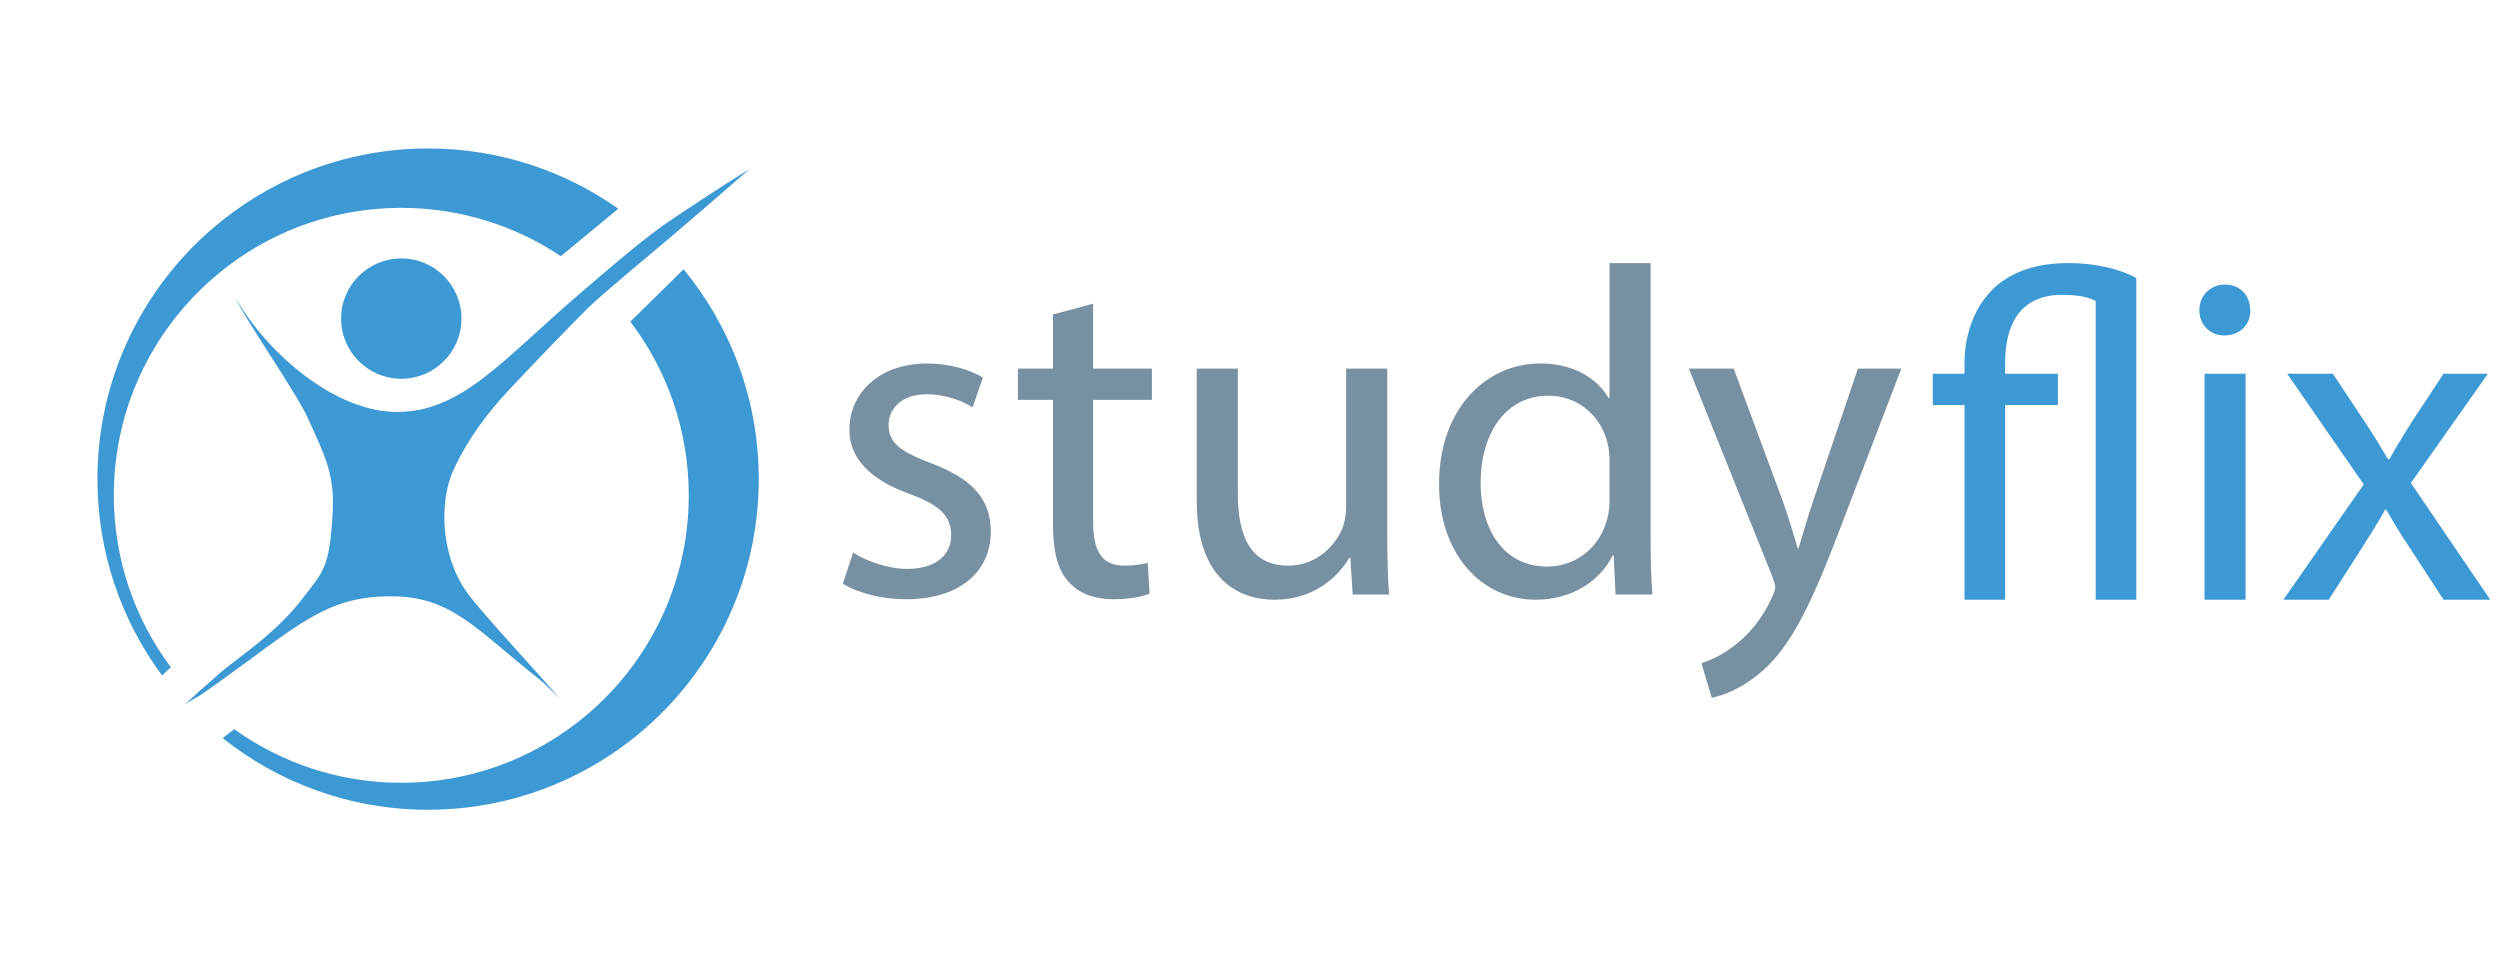
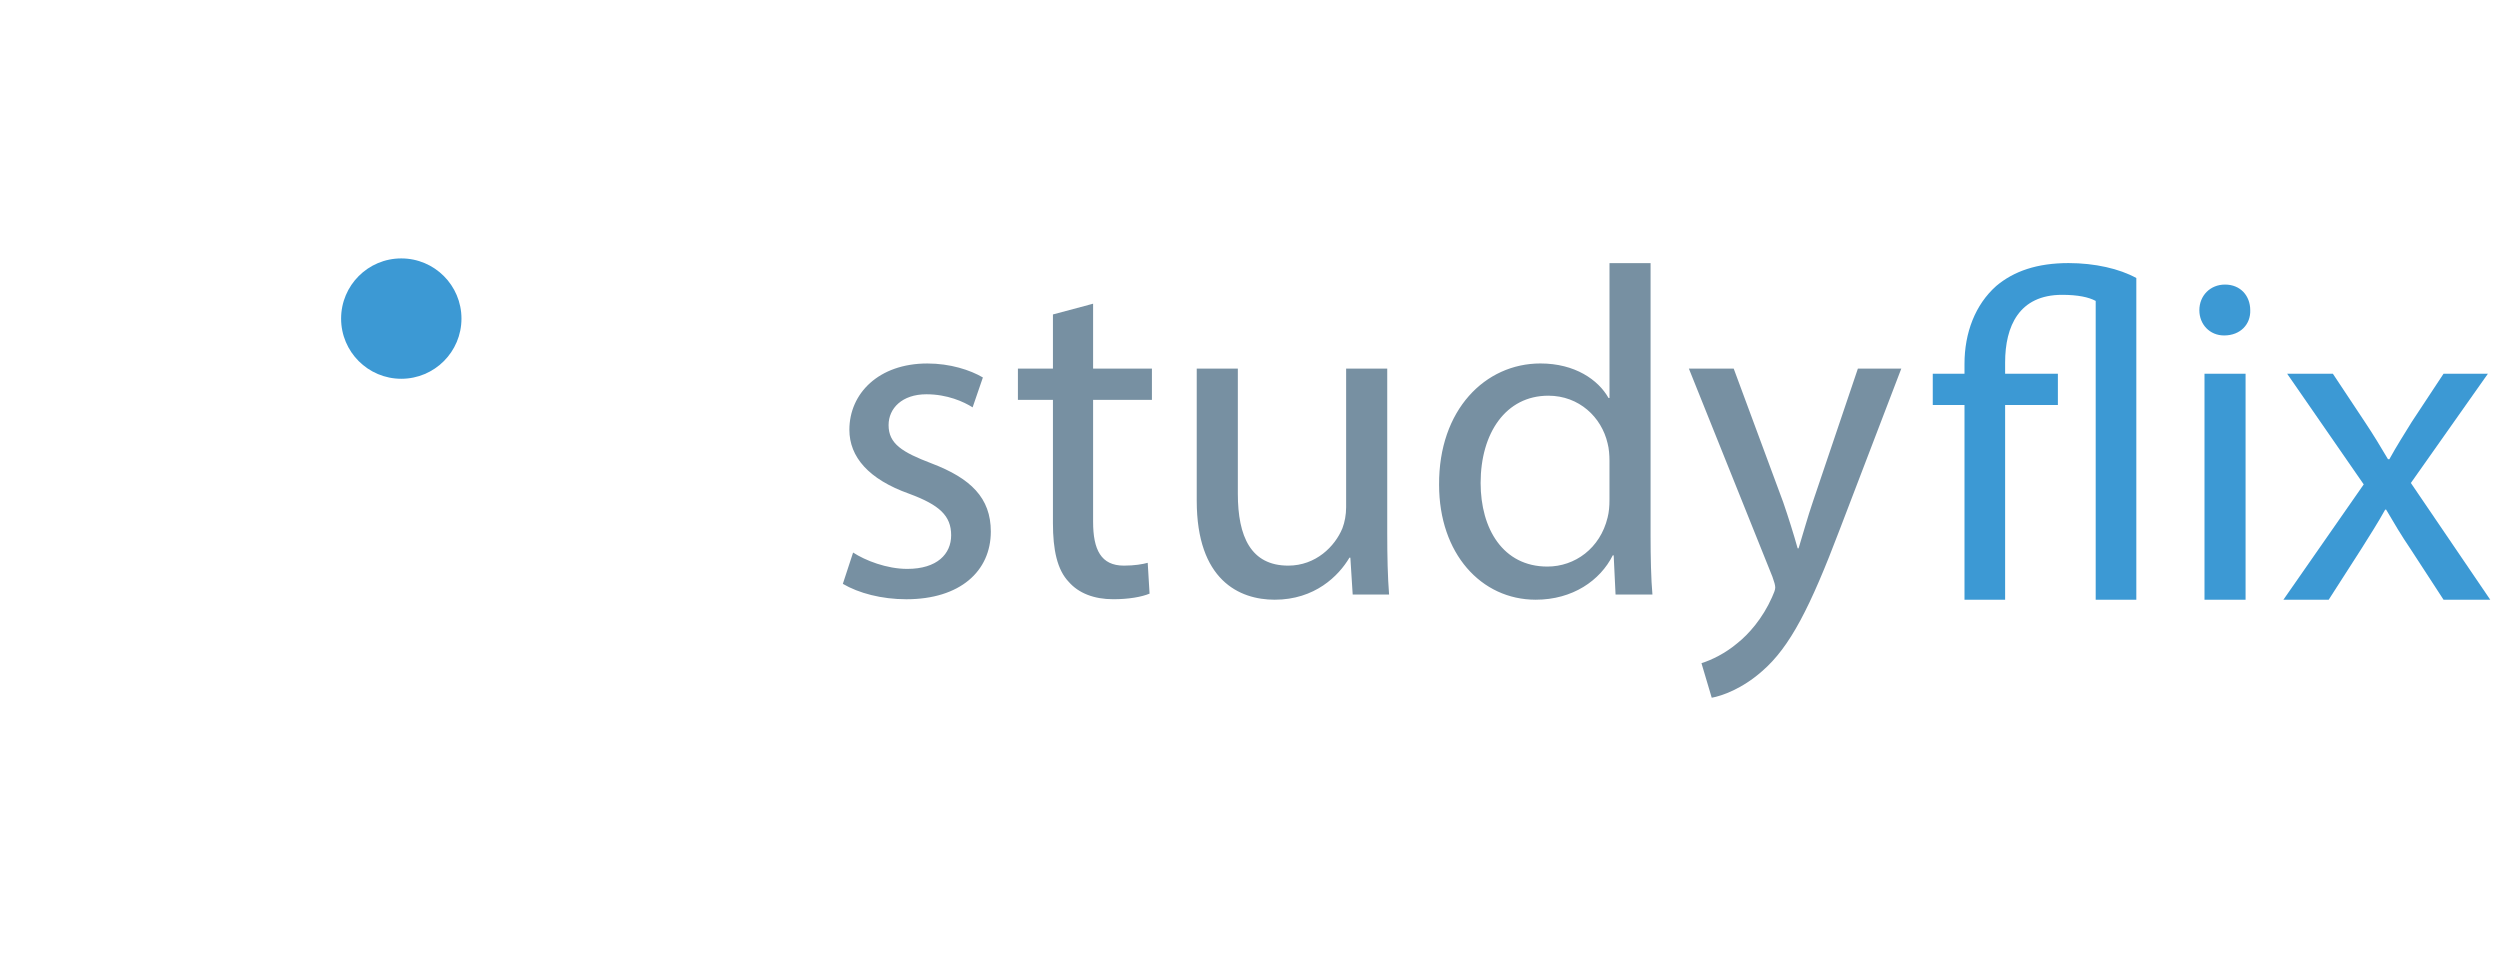
<svg xmlns="http://www.w3.org/2000/svg" width="104" height="40" viewBox="0 0 104 40" fill="none">
  <path d="M35.489 22.986C35.994 23.316 36.888 23.666 37.742 23.666C38.985 23.666 39.568 23.044 39.568 22.268C39.568 21.452 39.082 21.006 37.82 20.539C36.13 19.937 35.334 19.005 35.334 17.879C35.334 16.364 36.557 15.121 38.577 15.121C39.529 15.121 40.364 15.393 40.888 15.703L40.461 16.946C40.092 16.713 39.412 16.402 38.538 16.402C37.529 16.402 36.965 16.985 36.965 17.684C36.965 18.461 37.529 18.811 38.752 19.277C40.384 19.898 41.218 20.714 41.218 22.112C41.218 23.763 39.937 24.929 37.703 24.929C36.674 24.929 35.722 24.676 35.062 24.288L35.489 22.986ZM45.473 12.634V15.334H47.92V16.635H45.473V21.704C45.473 22.87 45.803 23.53 46.754 23.53C47.201 23.53 47.531 23.471 47.745 23.413L47.822 24.695C47.492 24.831 46.968 24.928 46.308 24.928C45.511 24.928 44.87 24.675 44.463 24.209C43.977 23.704 43.802 22.869 43.802 21.762V16.635H42.345V15.334H43.802V13.081L45.473 12.634ZM57.709 22.171C57.709 23.141 57.728 23.996 57.786 24.734H56.272L56.175 23.2H56.136C55.689 23.957 54.698 24.948 53.028 24.948C51.552 24.948 49.784 24.132 49.784 20.831V15.335H51.494V20.539C51.494 22.326 52.038 23.53 53.591 23.53C54.737 23.53 55.533 22.734 55.844 21.977C55.941 21.724 55.999 21.413 55.999 21.103V15.335H57.709L57.709 22.171ZM68.664 10.945V22.306C68.664 23.142 68.683 24.093 68.741 24.734H67.207L67.129 23.103H67.091C66.566 24.152 65.42 24.948 63.886 24.948C61.614 24.948 59.866 23.025 59.866 20.17C59.846 17.043 61.789 15.12 64.081 15.12C65.518 15.12 66.489 15.8 66.916 16.558H66.955V10.945H68.664ZM66.954 19.16C66.954 18.947 66.935 18.655 66.876 18.442C66.624 17.354 65.692 16.461 64.41 16.461C62.642 16.461 61.594 18.015 61.594 20.093C61.594 21.996 62.526 23.569 64.371 23.569C65.517 23.569 66.566 22.812 66.876 21.53C66.935 21.297 66.954 21.064 66.954 20.792V19.16ZM72.122 15.334L74.18 20.889C74.394 21.51 74.626 22.248 74.782 22.811H74.821C74.996 22.248 75.19 21.53 75.423 20.85L77.288 15.334H79.094L76.53 22.035C75.306 25.259 74.471 26.91 73.306 27.919C72.471 28.657 71.635 28.948 71.208 29.026L70.781 27.589C71.208 27.453 71.772 27.181 72.277 26.754C72.743 26.385 73.326 25.725 73.714 24.85C73.792 24.676 73.85 24.54 73.85 24.443C73.85 24.346 73.811 24.21 73.734 23.996L70.257 15.334L72.122 15.334Z" fill="#7790A2" />
  <path d="M81.723 24.948V16.849H80.403V15.548H81.723V15.14C81.723 13.838 82.17 12.673 83.044 11.896C83.782 11.275 84.753 10.944 86.054 10.944C87.142 10.944 88.171 11.178 88.871 11.566V24.948H87.181V12.518C86.89 12.362 86.443 12.265 85.782 12.265C83.996 12.265 83.413 13.567 83.413 15.081V15.547H85.608V16.849H83.413V24.948H81.723ZM93.61 12.906C93.63 13.489 93.202 13.955 92.523 13.955C91.92 13.955 91.493 13.489 91.493 12.906C91.493 12.304 91.94 11.838 92.561 11.838C93.202 11.838 93.61 12.304 93.61 12.906ZM91.707 24.948V15.547H93.416V24.948H91.707ZM97.048 15.548L98.388 17.568C98.738 18.092 99.029 18.578 99.34 19.102H99.398C99.709 18.538 100.02 18.053 100.331 17.548L101.651 15.548H103.496L100.292 20.092L103.594 24.948H101.651L100.273 22.831C99.903 22.287 99.593 21.763 99.263 21.2H99.224C98.913 21.763 98.583 22.268 98.233 22.831L96.874 24.948H94.99L98.331 20.151L95.146 15.548H97.048Z" fill="#3C99D4" />
  <mask id="mask0_2498_4594" style="mask-type:luminance" maskUnits="userSpaceOnUse" x="0" y="0" width="34" height="40">
    <path d="M33.971 0.906H0.406V39.066H33.971V0.906Z" fill="white" />
  </mask>
  <g mask="url(#mask0_2498_4594)">
    <mask id="mask1_2498_4594" style="mask-type:luminance" maskUnits="userSpaceOnUse" x="0" y="0" width="34" height="40">
      <mask id="mask2_2498_4594" style="mask-type:luminance" maskUnits="userSpaceOnUse" x="0" y="0" width="34" height="40">
        <mask id="mask3_2498_4594" style="mask-type:luminance" maskUnits="userSpaceOnUse" x="0" y="0" width="34" height="40">
          <mask id="mask4_2498_4594" style="mask-type:luminance" maskUnits="userSpaceOnUse" x="0" y="0" width="34" height="40">
            <path d="M33.971 0.906H0.406V39.066H33.971V0.906Z" fill="white" />
          </mask>
          <g mask="url(#mask4_2498_4594)">
            <path d="M33.971 0.906H0.406V39.066H33.971V0.906Z" fill="white" />
          </g>
        </mask>
        <g mask="url(#mask3_2498_4594)">
          <path d="M33.971 0.906H0.406V39.066H33.971V0.906Z" fill="white" />
        </g>
      </mask>
      <g mask="url(#mask2_2498_4594)">
        <path d="M33.971 0.906H0.406V39.066H33.971V0.906Z" fill="white" />
      </g>
    </mask>
    <g mask="url(#mask1_2498_4594)">
      <path d="M19.197 13.254C19.197 11.871 18.076 10.75 16.693 10.75C15.311 10.75 14.19 11.871 14.19 13.254C14.19 14.636 15.311 15.757 16.693 15.757C18.076 15.757 19.197 14.636 19.197 13.254Z" fill="#3C99D4" />
    </g>
    <mask id="mask5_2498_4594" style="mask-type:luminance" maskUnits="userSpaceOnUse" x="0" y="0" width="34" height="40">
      <mask id="mask6_2498_4594" style="mask-type:luminance" maskUnits="userSpaceOnUse" x="0" y="0" width="34" height="40">
        <mask id="mask7_2498_4594" style="mask-type:luminance" maskUnits="userSpaceOnUse" x="0" y="0" width="34" height="40">
          <mask id="mask8_2498_4594" style="mask-type:luminance" maskUnits="userSpaceOnUse" x="0" y="0" width="34" height="40">
            <path d="M33.971 0.906H0.406V39.066H33.971V0.906Z" fill="white" />
          </mask>
          <g mask="url(#mask8_2498_4594)">
            <path d="M33.971 0.906H0.406V39.066H33.971V0.906Z" fill="white" />
          </g>
        </mask>
        <g mask="url(#mask7_2498_4594)">
          <path d="M33.971 0.906H0.406V39.066H33.971V0.906Z" fill="white" />
        </g>
      </mask>
      <g mask="url(#mask6_2498_4594)">
        <path d="M33.971 0.906H0.406V39.066H33.971V0.906Z" fill="white" />
      </g>
    </mask>
    <g mask="url(#mask5_2498_4594)">
-       <path d="M9.262 30.706L9.745 30.335C11.704 31.737 14.101 32.564 16.693 32.564C19.462 32.564 22.008 31.621 24.034 30.042C24.107 29.985 24.18 29.929 24.252 29.871C26.937 27.678 28.652 24.343 28.652 20.605C28.652 17.89 27.746 15.387 26.221 13.38L28.438 11.2C30.391 13.575 31.564 16.616 31.564 19.931C31.564 24.34 29.487 28.262 26.26 30.78C25.72 31.201 25.147 31.583 24.546 31.922C22.555 33.043 20.257 33.686 17.808 33.686C14.578 33.687 11.609 32.569 9.262 30.706Z" fill="#3C99D4" />
-     </g>
+       </g>
    <mask id="mask9_2498_4594" style="mask-type:luminance" maskUnits="userSpaceOnUse" x="0" y="0" width="34" height="40">
      <mask id="mask10_2498_4594" style="mask-type:luminance" maskUnits="userSpaceOnUse" x="0" y="0" width="34" height="40">
        <mask id="mask11_2498_4594" style="mask-type:luminance" maskUnits="userSpaceOnUse" x="0" y="0" width="34" height="40">
          <mask id="mask12_2498_4594" style="mask-type:luminance" maskUnits="userSpaceOnUse" x="0" y="0" width="34" height="40">
            <path d="M33.971 0.906H0.406V39.066H33.971V0.906Z" fill="white" />
          </mask>
          <g mask="url(#mask12_2498_4594)">
            <path d="M33.971 0.906H0.406V39.066H33.971V0.906Z" fill="white" />
          </g>
        </mask>
        <g mask="url(#mask11_2498_4594)">
-           <path d="M33.971 0.906H0.406V39.066H33.971V0.906Z" fill="white" />
-         </g>
+           </g>
      </mask>
      <g mask="url(#mask10_2498_4594)">
-         <path d="M33.971 0.906H0.406V39.066H33.971V0.906Z" fill="white" />
+         <path d="M33.971 0.906V39.066H33.971V0.906Z" fill="white" />
      </g>
    </mask>
    <g mask="url(#mask9_2498_4594)">
      <path d="M7.107 27.756C5.617 25.761 4.735 23.287 4.735 20.606C4.735 16.774 6.539 13.366 9.342 11.177L9.567 11.002C11.557 9.523 14.023 8.647 16.693 8.647C19.149 8.647 21.431 9.388 23.33 10.657L25.722 8.683C23.484 7.105 20.755 6.176 17.808 6.176C14.59 6.176 11.632 7.284 9.288 9.136C8.836 9.494 8.406 9.877 8.002 10.288C5.56 12.771 4.053 16.174 4.053 19.931C4.053 22.991 5.053 25.816 6.742 28.101L7.107 27.756Z" fill="#3C99D4" />
    </g>
    <mask id="mask13_2498_4594" style="mask-type:luminance" maskUnits="userSpaceOnUse" x="0" y="0" width="34" height="40">
      <mask id="mask14_2498_4594" style="mask-type:luminance" maskUnits="userSpaceOnUse" x="0" y="0" width="34" height="40">
        <mask id="mask15_2498_4594" style="mask-type:luminance" maskUnits="userSpaceOnUse" x="0" y="0" width="34" height="40">
          <mask id="mask16_2498_4594" style="mask-type:luminance" maskUnits="userSpaceOnUse" x="0" y="0" width="34" height="40">
            <path d="M33.971 0.906H0.406V39.066H33.971V0.906Z" fill="white" />
          </mask>
          <g mask="url(#mask16_2498_4594)">
            <path d="M33.971 0.906H0.406V39.066H33.971V0.906Z" fill="white" />
          </g>
        </mask>
        <g mask="url(#mask15_2498_4594)">
-           <path d="M33.971 0.906H0.406V39.066H33.971V0.906Z" fill="white" />
-         </g>
+           </g>
      </mask>
      <g mask="url(#mask14_2498_4594)">
        <path d="M33.971 0.906H0.406V39.066H33.971V0.906Z" fill="white" />
      </g>
    </mask>
    <g mask="url(#mask13_2498_4594)">
-       <path d="M23.294 29.085C22.965 28.735 22.652 28.43 22.448 28.268C19.804 26.187 18.802 24.806 16.266 24.806C13.522 24.806 12.411 26.022 8.901 28.523C8.734 28.642 8.563 28.763 8.384 28.888C8.322 28.932 7.746 29.258 7.693 29.31L8.23 28.804C8.23 28.804 8.891 28.245 9.2 27.95C10.199 27.141 11.552 26.267 12.632 24.838C13.437 23.773 13.719 23.656 13.842 21.265C13.926 19.63 13.43 18.807 12.829 17.439C12.36 16.373 10.199 13.296 9.819 12.432C11.161 14.742 13.958 17.138 16.514 17.138C19.254 17.138 20.986 14.88 24.22 12.131C26.556 10.107 27.007 9.816 27.607 9.357C29.904 7.805 31.17 7.041 31.17 7.041C31.17 7.041 29.671 8.354 27.822 9.929C27.56 10.152 24.979 12.295 24.476 12.797C23.593 13.678 22.557 14.752 21.296 16.089C20.693 16.729 19.645 17.881 18.877 19.521C18.258 20.843 18.318 23.122 19.444 24.669C20.118 25.596 22.639 28.264 23.294 29.085Z" fill="#3C99D4" />
-     </g>
+       </g>
  </g>
</svg>